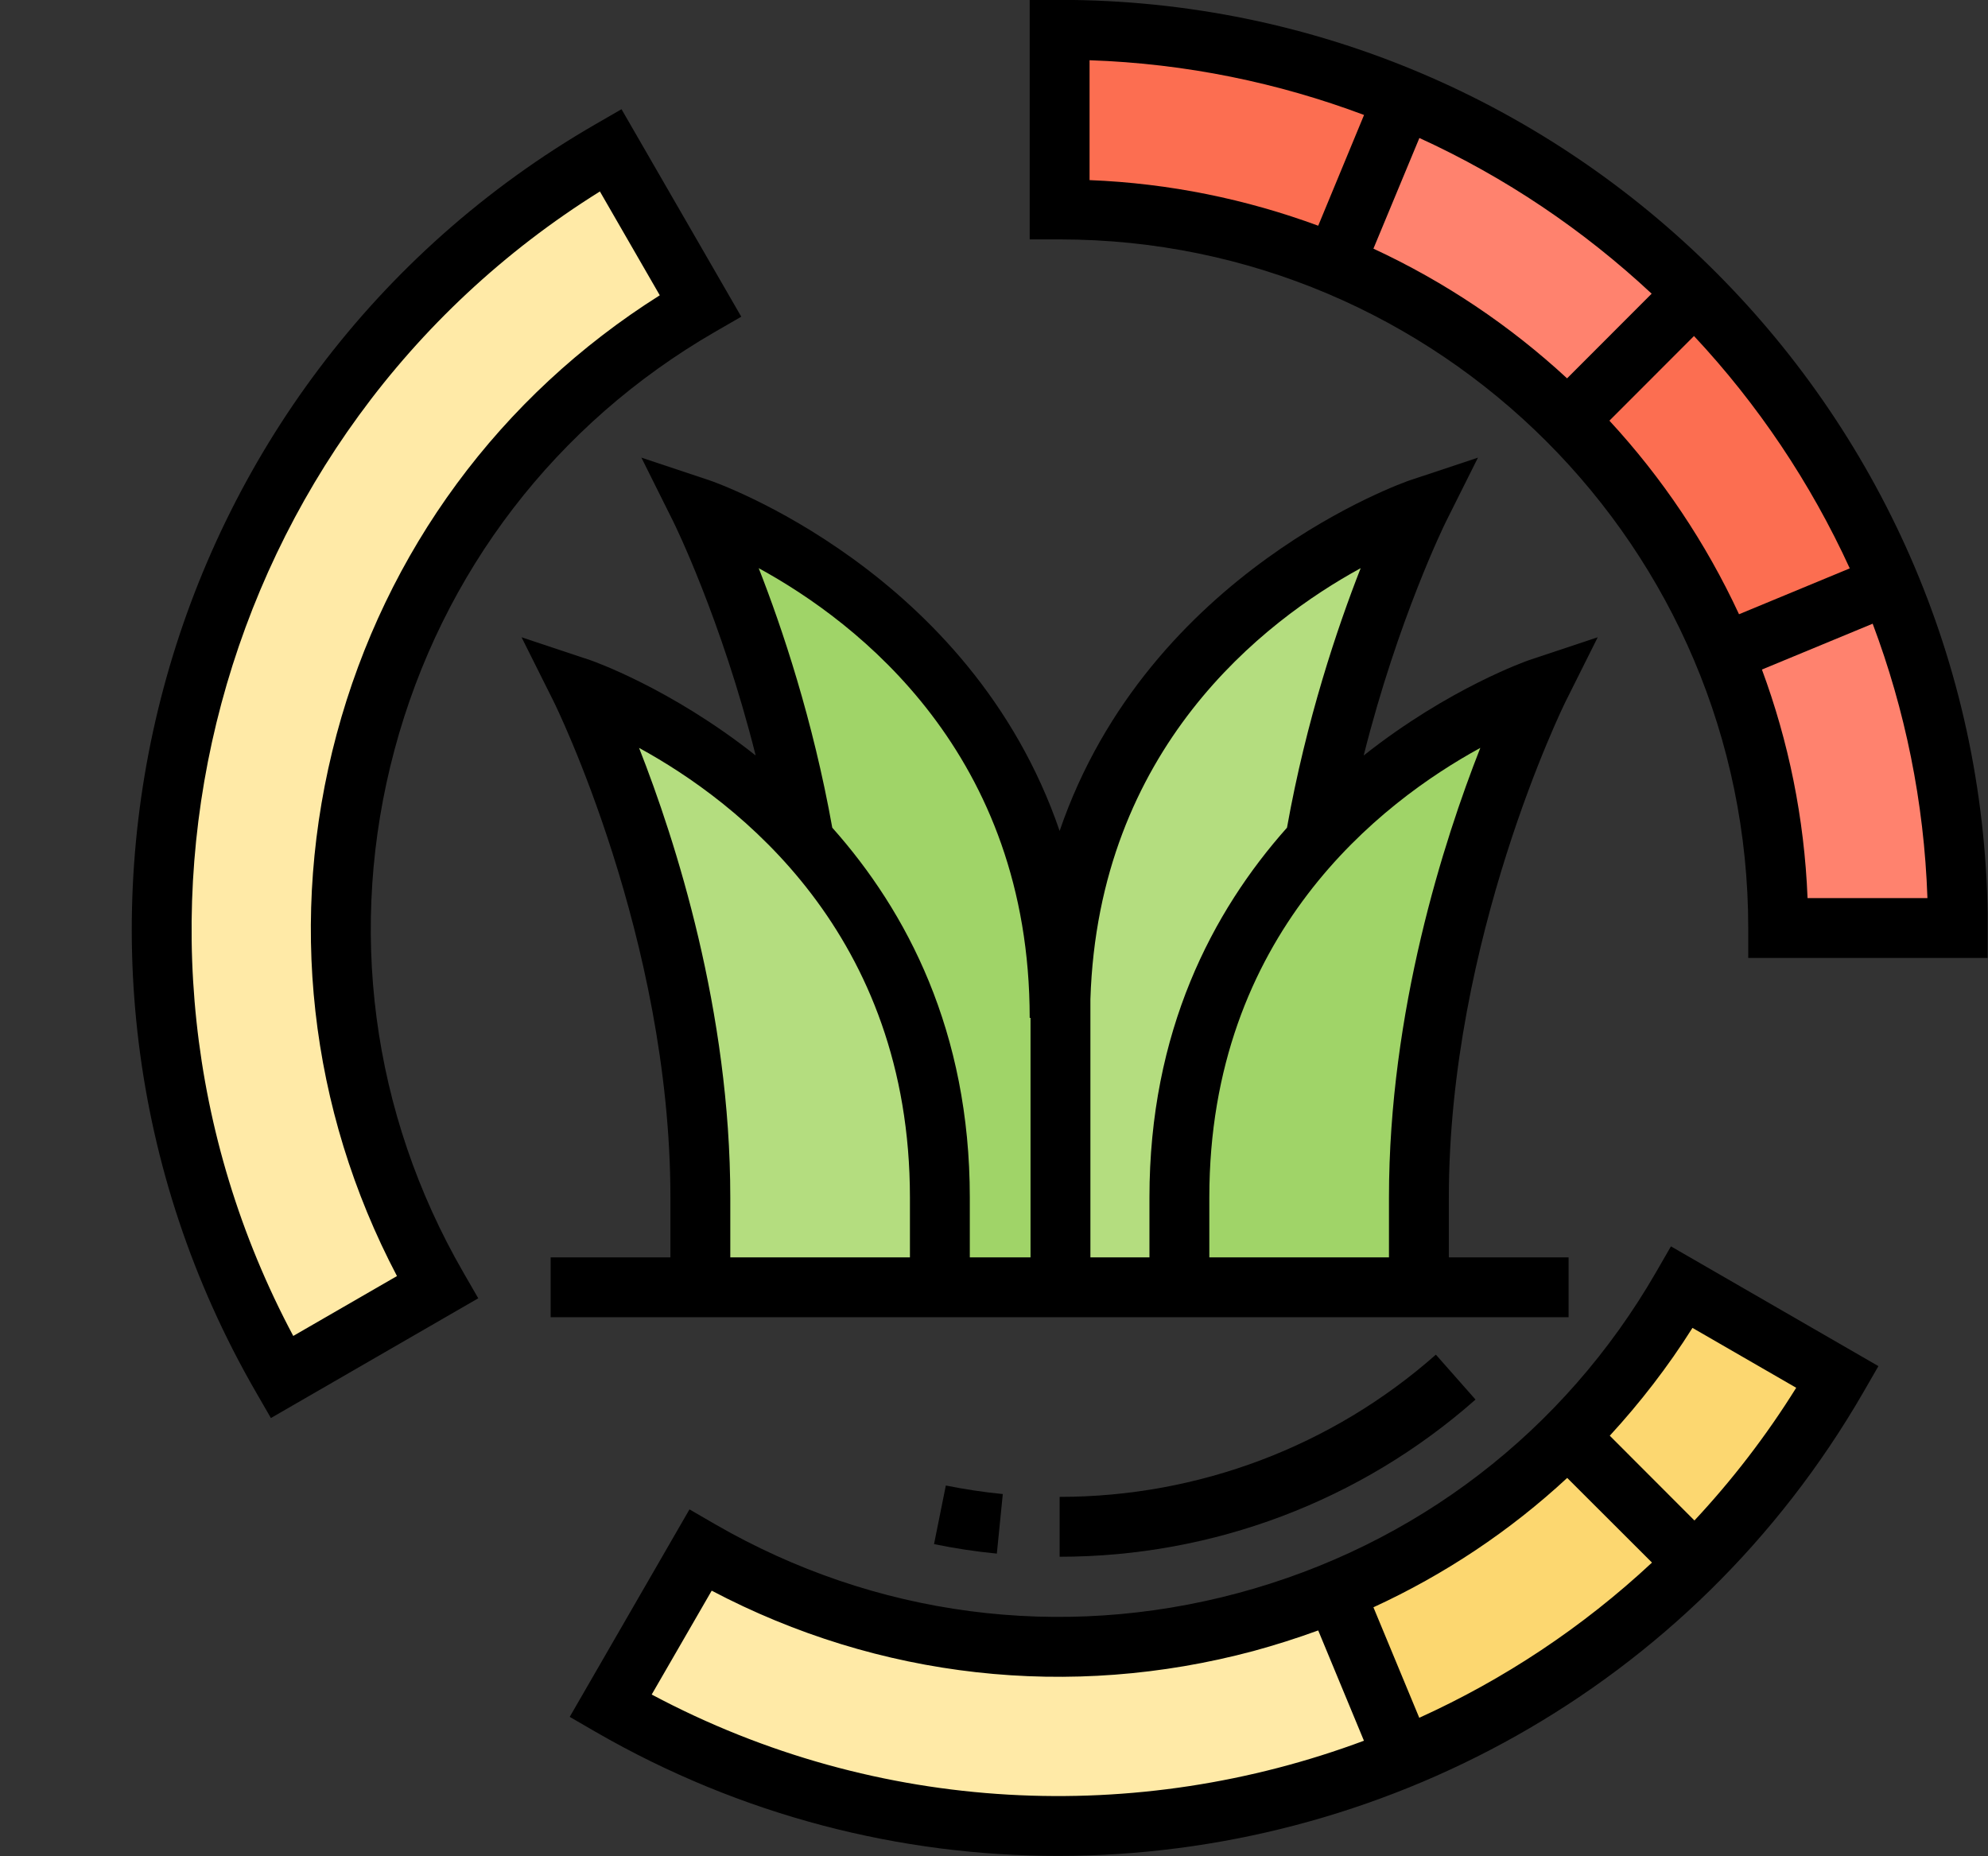
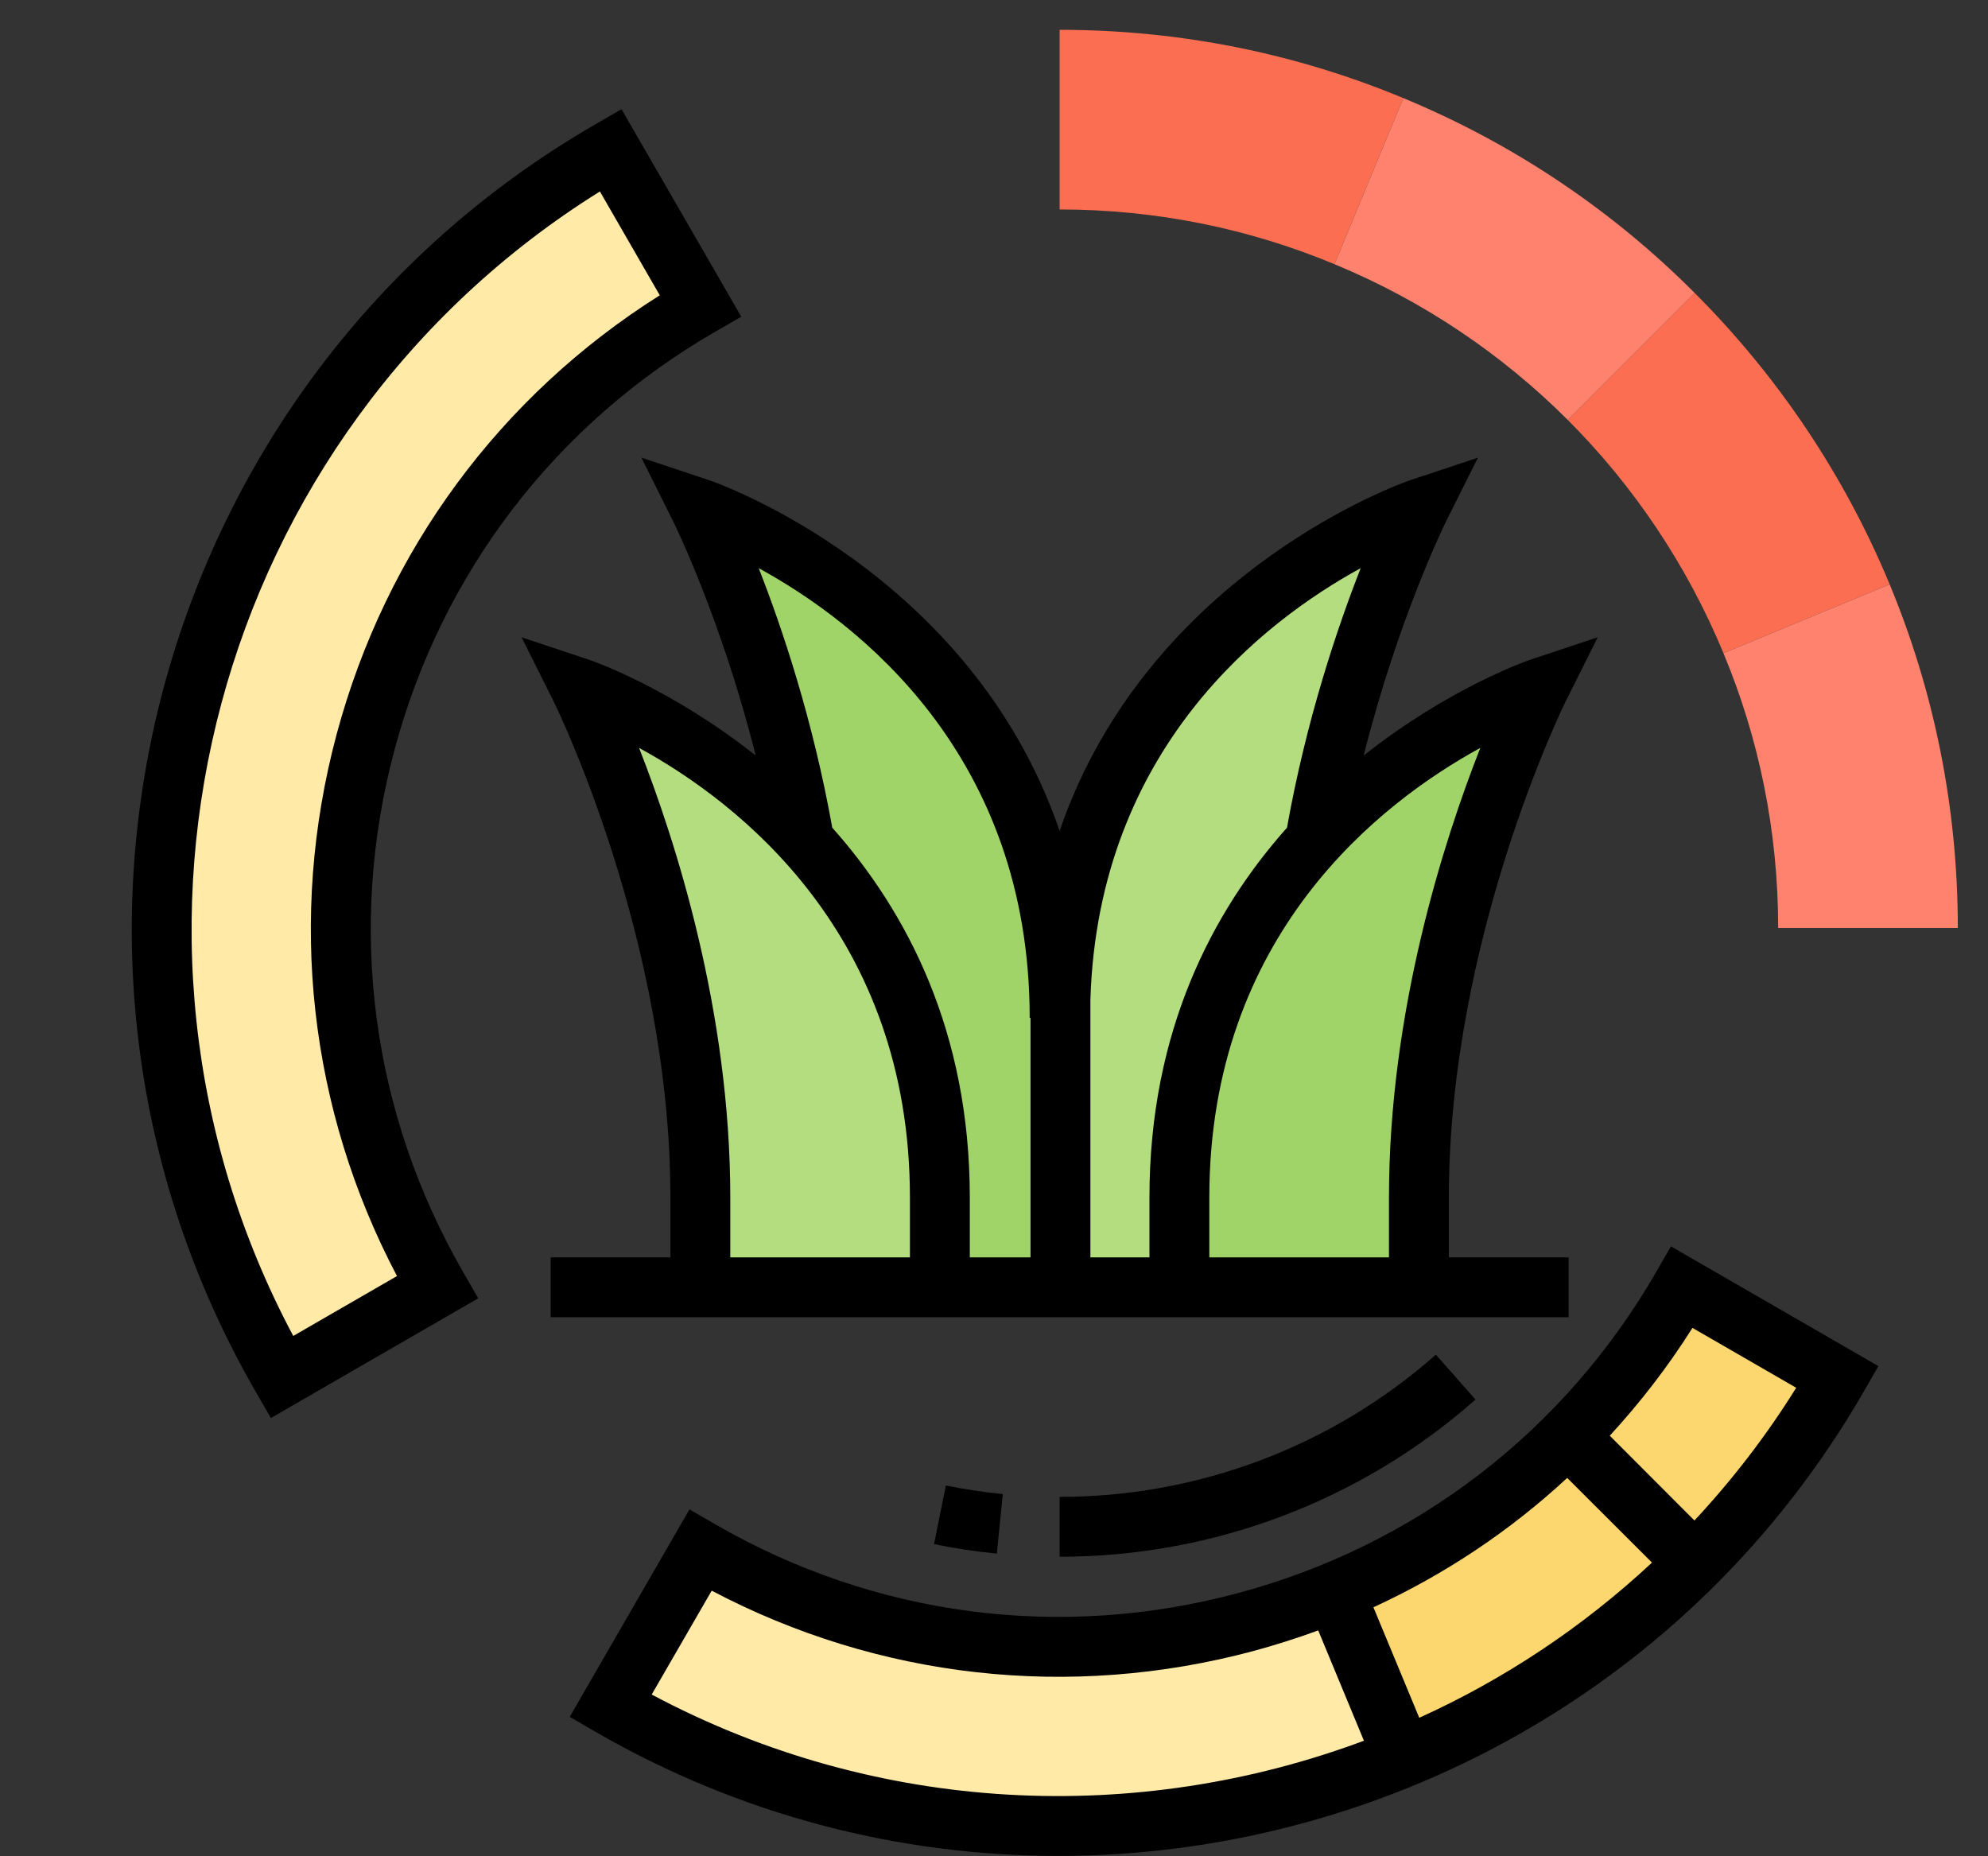
<svg xmlns="http://www.w3.org/2000/svg" height="62.0" preserveAspectRatio="xMidYMid meet" version="1.0" viewBox="-4.4 0.0 66.4 62.0" width="66.4" zoomAndPan="magnify">
  <rect x="-4.4" y="0.0" width="66.4" height="62.0" fill="#333333" stroke="none" />
  <defs>
    <clipPath id="a">
      <path d="M 15 51 L 43 51 L 43 61.988 L 15 61.988 Z M 15 51" />
    </clipPath>
    <clipPath id="b">
-       <path d="M 29 0 L 61.988 0 L 61.988 32 L 29 32 Z M 29 0" />
-     </clipPath>
+       </clipPath>
    <clipPath id="c">
      <path d="M 14 41 L 59 41 L 59 61.988 L 14 61.988 Z M 14 41" />
    </clipPath>
  </defs>
  <g>
    <g id="change1_1">
      <path d="M 42.473 3.277 L 40.172 8.824 C 37.344 7.645 34.242 6.996 30.992 6.996 L 30.992 0.996 C 35.062 0.996 38.934 1.805 42.473 3.277" fill="#fc6e51" />
    </g>
    <g id="change1_2">
      <path d="M 58.715 19.516 L 53.164 21.816 C 51.953 18.887 50.172 16.234 47.965 14.027 L 52.203 9.785 C 54.965 12.547 57.195 15.848 58.715 19.516" fill="#fc6e51" />
    </g>
    <g id="change2_1">
      <path d="M 52.203 9.785 L 47.965 14.027 C 45.754 11.816 43.105 10.035 40.172 8.824 L 42.473 3.277 C 46.145 4.797 49.445 7.016 52.203 9.785" fill="#ff826e" />
    </g>
    <g id="change2_2">
      <path d="M 60.992 30.996 L 54.992 30.996 C 54.992 27.746 54.344 24.645 53.164 21.816 L 58.715 19.516 C 60.184 23.055 60.992 26.926 60.992 30.996" fill="#ff826e" />
    </g>
    <g id="change3_1">
      <path d="M 47.965 47.965 L 52.203 52.207 C 49.395 55.035 46.074 57.227 42.473 58.715 L 40.172 53.164 C 43.043 51.984 45.703 50.234 47.965 47.965" fill="#fcd770" />
    </g>
    <g id="change3_2">
      <path d="M 51.773 42.996 L 56.973 45.996 C 55.633 48.316 54.035 50.395 52.203 52.207 L 47.965 47.965 C 49.414 46.527 50.703 44.855 51.773 42.996" fill="#fcd770" />
    </g>
    <g clip-path="url(#a)" id="change4_1">
      <path d="M 40.172 53.164 L 42.473 58.715 C 34.164 62.156 24.395 61.824 15.992 56.977 L 18.992 51.777 C 25.715 55.656 33.523 55.914 40.172 53.164" fill="#ffeaa7" />
    </g>
    <g id="change4_2">
      <path d="M 15.992 5.016 L 18.992 10.215 C 7.512 16.836 3.582 31.516 10.215 42.996 L 5.012 45.996 C -3.277 31.645 1.645 13.297 15.992 5.016" fill="#ffeaa7" />
    </g>
    <g id="change5_1">
      <path d="M 42.984 17.004 C 42.844 17.297 40.582 21.945 39.523 28.047 C 37.094 30.707 34.992 34.566 34.992 39.996 L 34.992 42.996 L 31.023 42.996 L 31.023 32.996 C 31.605 21.027 42.562 17.145 42.984 17.004" fill="#b4dd7f" />
    </g>
    <g id="change6_1">
      <path d="M 31.023 32.996 L 31.023 42.996 L 26.992 42.996 L 26.992 39.996 C 26.992 34.566 24.895 30.707 22.465 28.047 C 21.402 21.945 19.145 17.297 19.004 17.004 C 19.434 17.145 30.992 21.234 30.992 33.996 C 30.992 33.656 31.004 33.324 31.023 32.996" fill="#a0d468" />
    </g>
    <g id="change6_2">
      <path d="M 46.992 22.996 C 46.992 22.996 42.992 30.996 42.992 39.996 L 42.992 42.996 L 34.992 42.996 L 34.992 39.996 C 34.992 34.566 37.094 30.707 39.523 28.047 C 42.922 24.355 46.992 22.996 46.992 22.996" fill="#a0d468" />
    </g>
    <g id="change5_2">
      <path d="M 26.992 39.996 L 26.992 42.996 L 18.992 42.996 L 18.992 39.996 C 18.992 30.996 14.992 22.996 14.992 22.996 C 14.992 22.996 19.062 24.355 22.465 28.047 C 24.895 30.707 26.992 34.566 26.992 39.996" fill="#b4dd7f" />
    </g>
    <g id="change7_1">
      <path d="M 16.945 24.98 C 20.254 26.789 25.992 31.199 25.992 39.996 L 25.992 41.996 L 19.992 41.996 L 19.992 39.996 C 19.992 33.77 18.164 28.078 16.945 24.98 Z M 29.992 33.996 L 30.02 33.996 L 30.02 41.996 L 27.992 41.996 L 27.992 39.996 C 27.992 34.449 25.891 30.445 23.398 27.645 C 22.754 24.043 21.723 20.969 20.941 18.977 C 24.25 20.785 29.992 25.195 29.992 33.996 Z M 41.047 18.977 C 40.266 20.969 39.23 24.043 38.586 27.645 C 36.094 30.445 33.992 34.449 33.992 39.996 L 33.992 41.996 L 32.02 41.996 L 32.02 33.375 C 32.285 24.996 37.816 20.742 41.047 18.977 Z M 41.992 39.996 L 41.992 41.996 L 35.992 41.996 L 35.992 39.996 C 35.992 31.199 41.734 26.789 45.043 24.98 C 43.824 28.078 41.992 33.77 41.992 39.996 Z M 13.992 41.996 L 13.992 43.996 L 47.992 43.996 L 47.992 41.996 L 43.992 41.996 L 43.992 39.996 C 43.992 31.352 47.848 23.52 47.887 23.441 L 48.965 21.285 L 46.676 22.047 C 46.621 22.066 43.996 22.977 41.148 25.234 C 42.289 20.688 43.867 17.48 43.887 17.441 L 44.965 15.285 L 42.676 16.047 C 42.574 16.082 33.969 19.055 30.992 27.754 C 28.016 19.055 19.414 16.082 19.309 16.047 L 17.023 15.285 L 18.098 17.441 C 18.117 17.48 19.699 20.688 20.84 25.234 C 17.992 22.977 15.367 22.066 15.309 22.047 L 13.02 21.285 L 14.098 23.441 C 14.137 23.52 17.992 31.332 17.992 39.996 L 17.992 41.996 L 13.992 41.996" fill="inherit" />
    </g>
    <g id="change7_2">
      <path d="M 28.895 51.891 L 29.094 49.902 C 28.457 49.84 27.816 49.742 27.191 49.617 L 26.797 51.574 C 27.484 51.715 28.191 51.824 28.895 51.891" fill="inherit" />
    </g>
    <g clip-path="url(#b)" id="change7_5">
      <path d="M 55.973 29.996 C 55.867 27.32 55.336 24.758 54.449 22.363 L 58.148 20.832 C 59.227 23.699 59.867 26.781 59.977 29.996 Z M 41.473 8.305 L 43.008 4.609 C 45.875 5.918 48.488 7.684 50.766 9.809 L 47.941 12.637 C 46.035 10.875 43.855 9.41 41.473 8.305 Z M 31.992 2.012 C 35.207 2.121 38.289 2.762 41.16 3.84 L 39.629 7.539 C 37.23 6.656 34.668 6.121 31.992 6.016 Z M 52.18 11.223 C 54.309 13.5 56.07 16.117 57.383 18.984 L 53.684 20.516 C 52.578 18.133 51.113 15.953 49.355 14.051 Z M 30.992 -0.004 L 29.992 -0.004 L 29.992 7.996 L 30.992 7.996 C 43.676 7.996 53.992 18.312 53.992 30.996 L 53.992 31.996 L 61.992 31.996 L 61.992 30.996 C 61.992 13.902 48.086 -0.004 30.992 -0.004" fill="inherit" />
    </g>
    <g id="change7_3">
      <path d="M 5.395 44.621 C -1.758 31.203 2.734 14.441 15.637 6.395 L 17.637 9.863 C 12.301 13.227 8.488 18.398 6.844 24.523 C 5.203 30.652 5.922 37.039 8.859 42.621 Z M 8.777 25.043 C 10.367 19.109 14.172 14.148 19.492 11.078 L 20.359 10.578 L 16.359 3.648 L 15.492 4.148 C 0.691 12.695 -4.398 31.691 4.148 46.496 L 4.648 47.363 L 11.574 43.363 L 11.074 42.496 C 8.004 37.176 7.188 30.977 8.777 25.043" fill="inherit" />
    </g>
    <g clip-path="url(#c)" id="change7_6">
      <path d="M 55.594 46.352 C 54.59 47.965 53.449 49.441 52.195 50.785 L 49.367 47.953 C 50.383 46.848 51.312 45.648 52.129 44.352 Z M 17.367 56.598 L 19.371 53.129 C 24.949 56.066 31.336 56.785 37.465 55.145 C 38.199 54.945 38.922 54.715 39.629 54.457 L 41.156 58.141 C 33.609 60.957 24.957 60.641 17.367 56.598 Z M 47.945 49.363 L 50.777 52.191 C 48.457 54.355 45.828 56.094 43.004 57.375 L 41.473 53.684 C 43.859 52.586 46.035 51.133 47.945 49.363 Z M 50.91 42.496 C 47.84 47.816 42.879 51.621 36.945 53.211 C 31.016 54.801 24.816 53.988 19.492 50.914 L 18.629 50.414 L 14.629 57.344 L 15.492 57.844 C 20.363 60.656 25.684 61.988 30.941 61.988 C 41.664 61.988 52.105 56.43 57.84 46.496 L 58.34 45.629 L 51.41 41.629 L 50.91 42.496" fill="inherit" />
    </g>
    <g id="change7_4">
      <path d="M 30.992 51.996 C 36.117 51.996 41.047 50.133 44.883 46.746 L 43.559 45.246 C 40.09 48.309 35.629 49.996 30.992 49.996 L 30.992 51.996" fill="inherit" />
    </g>
  </g>
</svg>